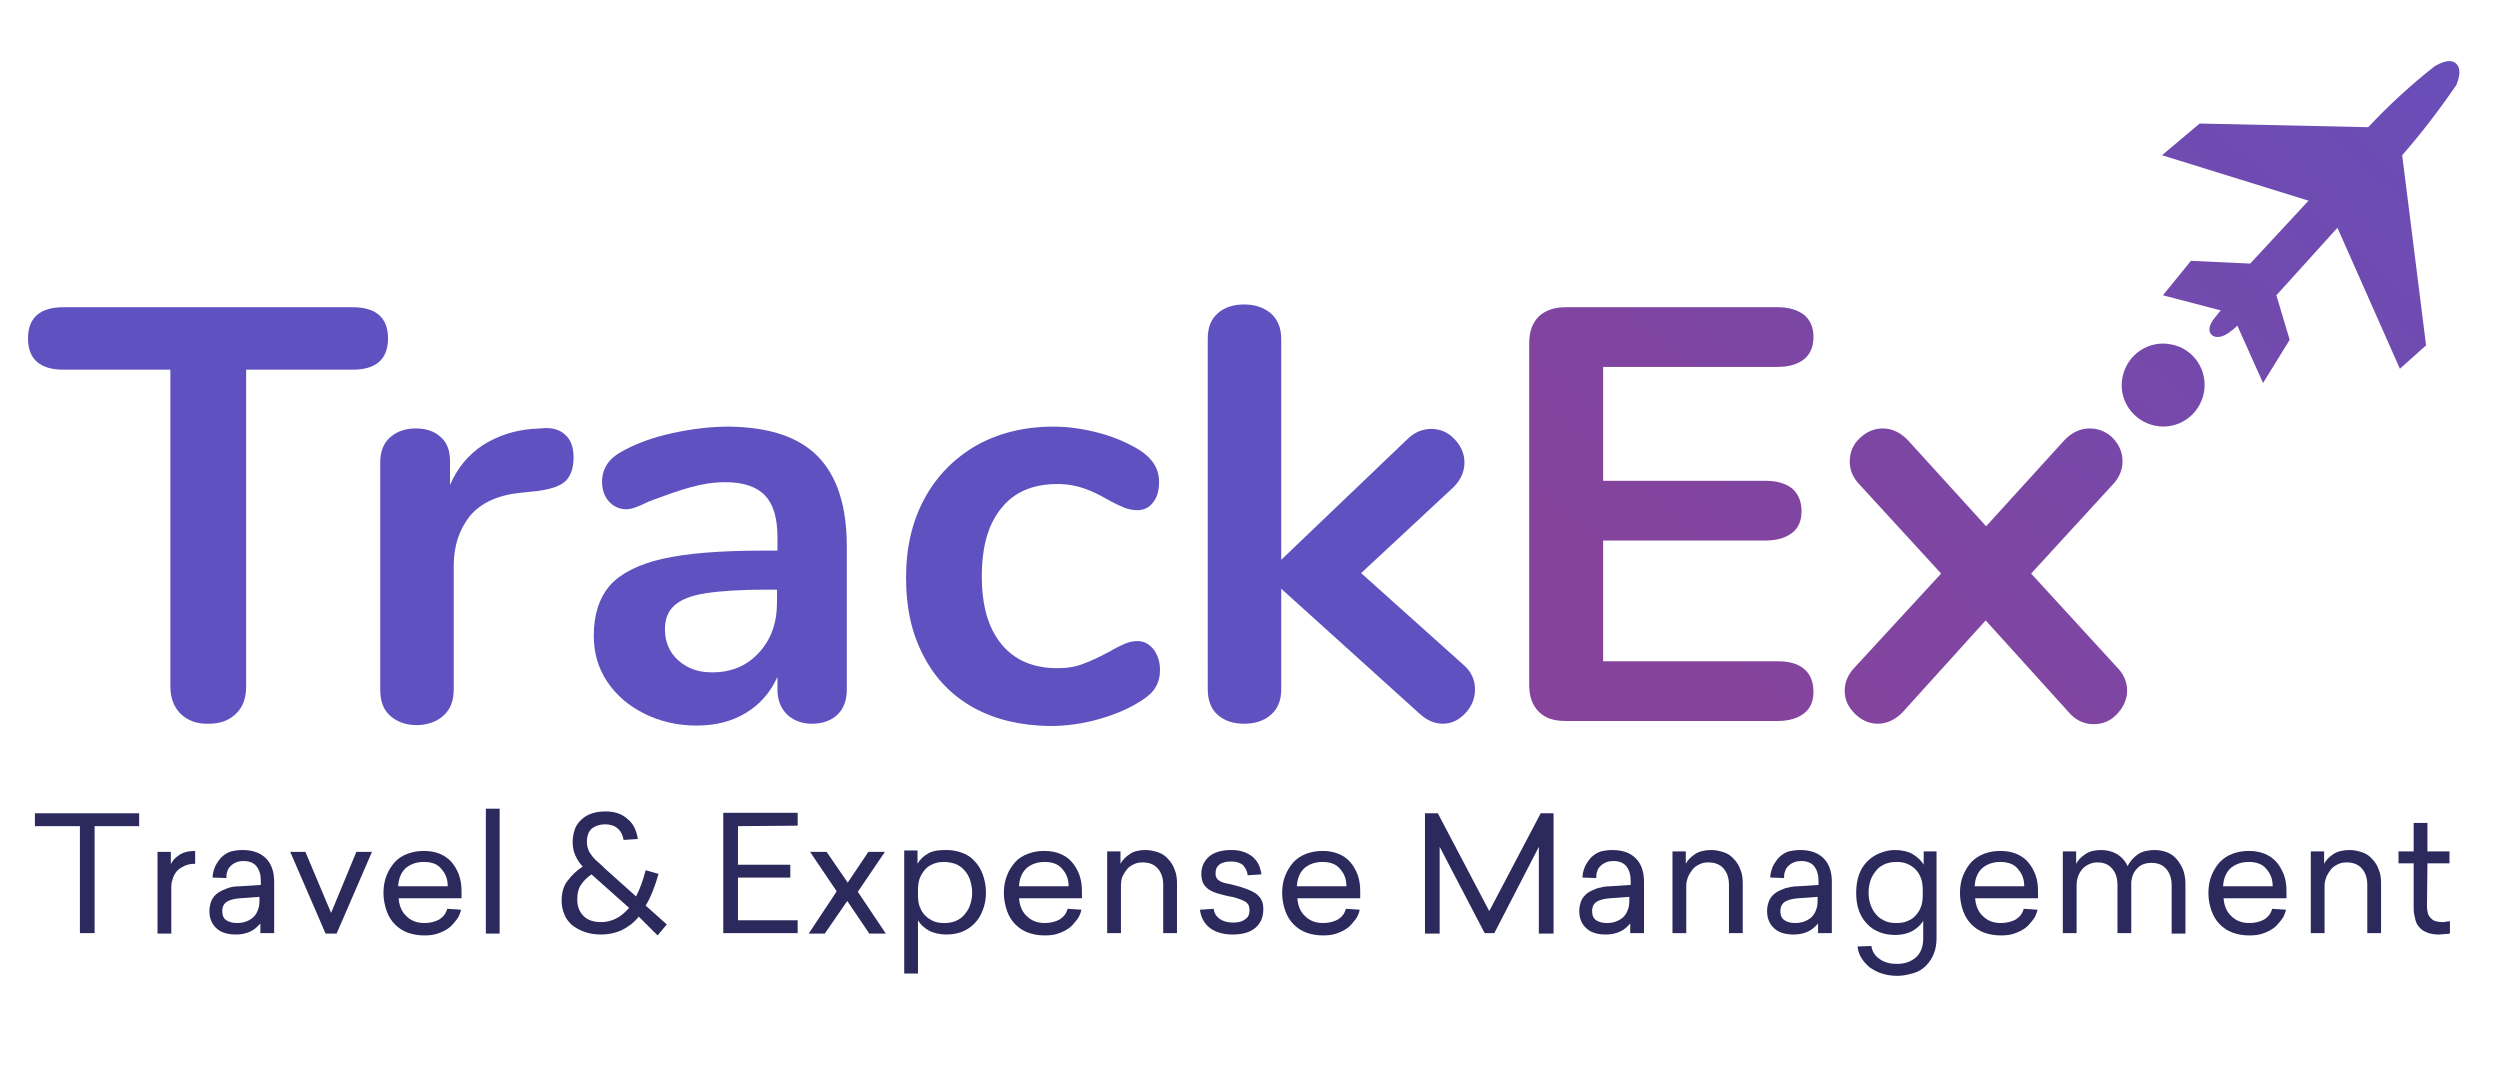
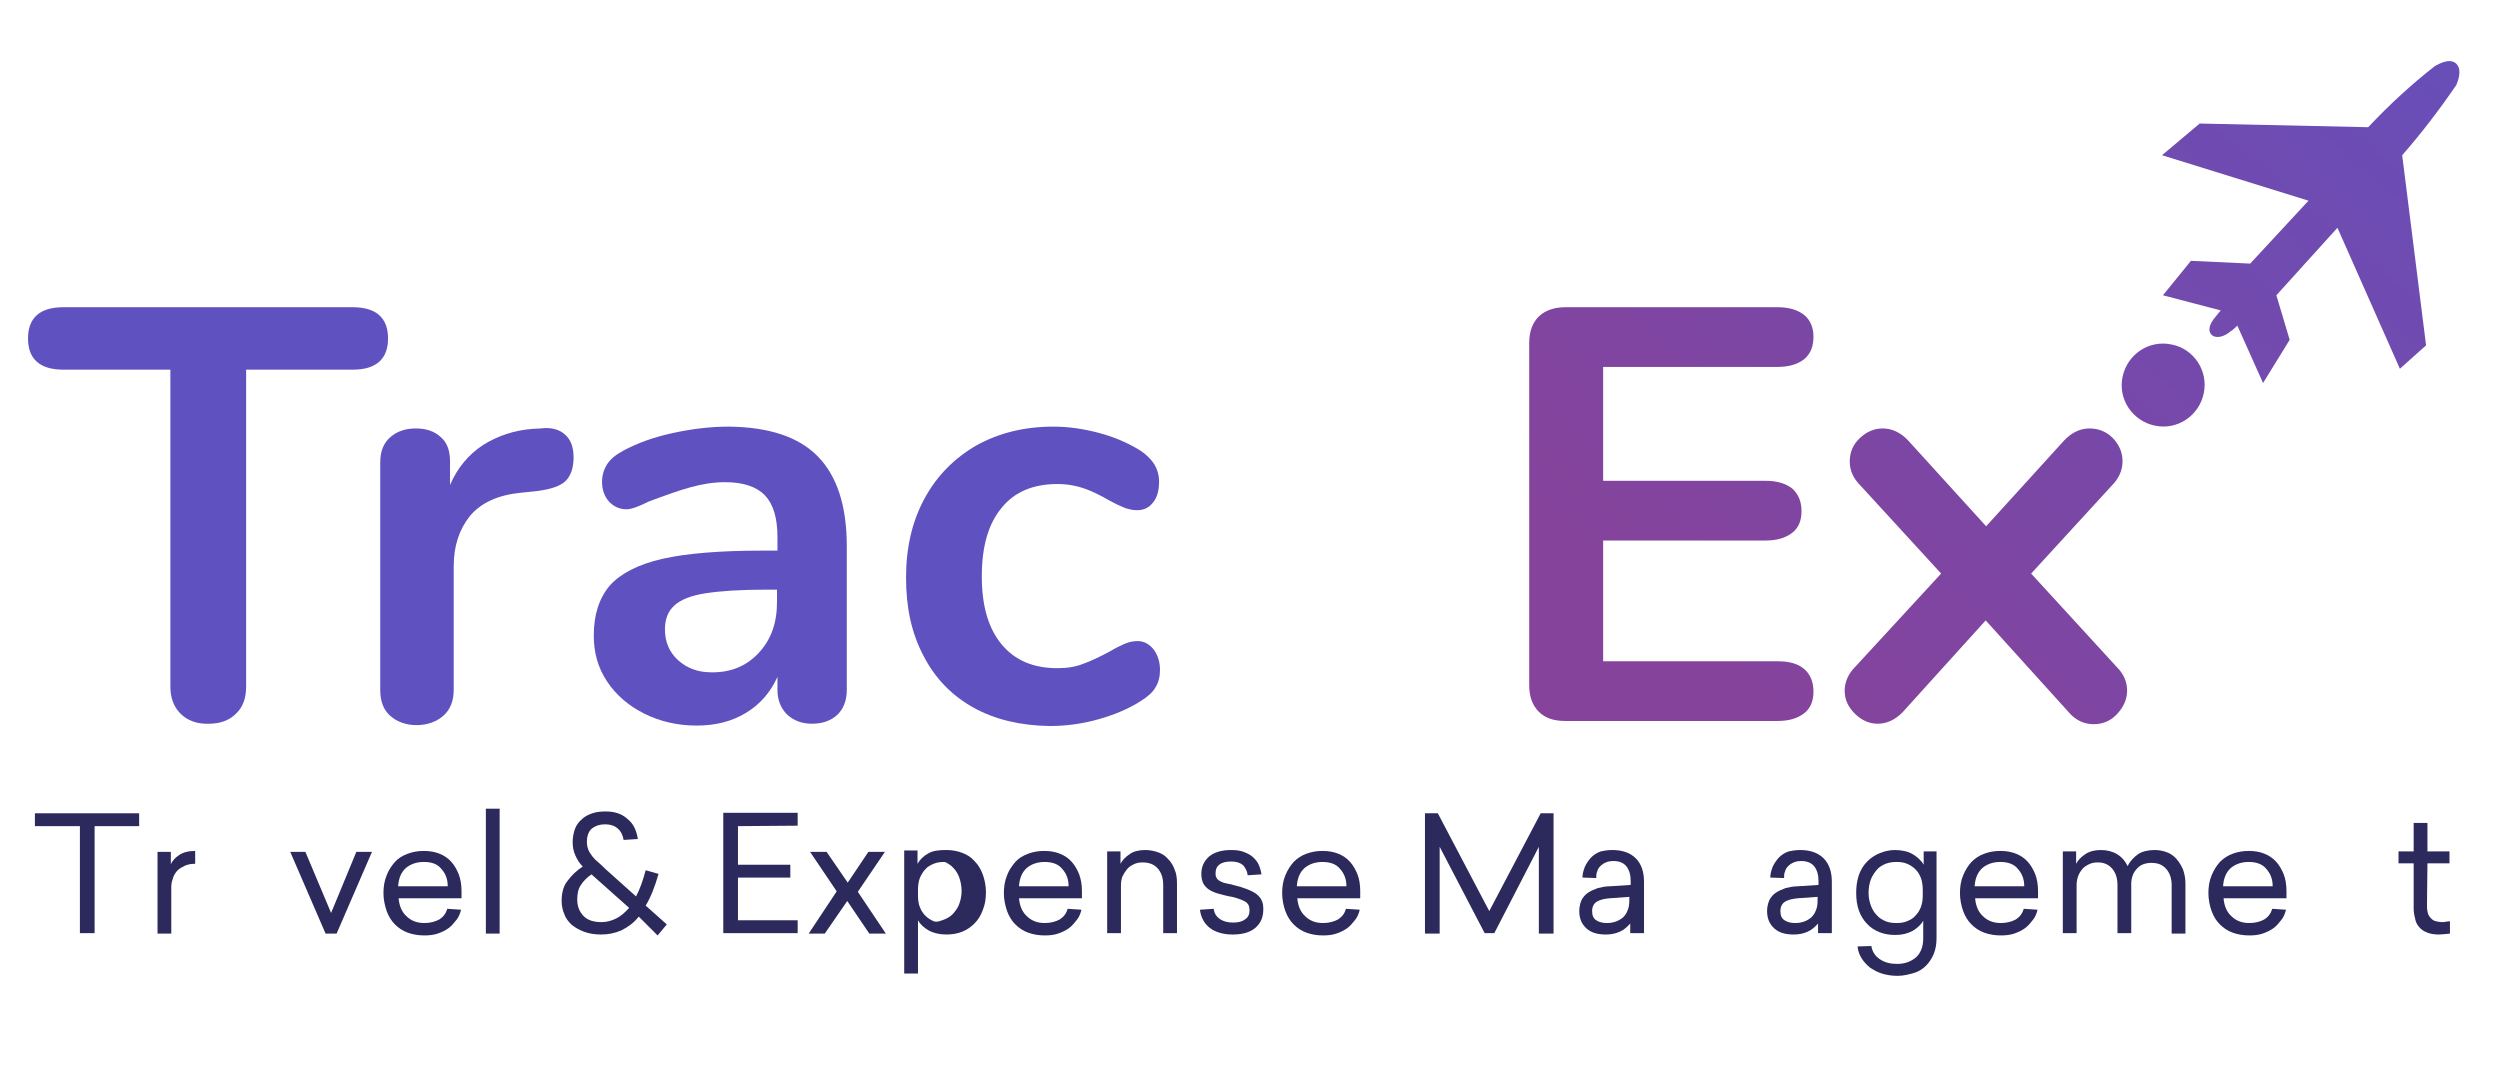
<svg xmlns="http://www.w3.org/2000/svg" version="1.1" id="Layer_1" x="0px" y="0px" viewBox="0 0 544.4 234" style="enable-background:new 0 0 544.4 234;" xml:space="preserve">
  <style type="text/css">
	.st0{fill:#6051C0;}
	.st1{fill:url(#SVGID_1_);}
	.st2{fill:url(#SVGID_2_);}
	.st3{fill:url(#SVGID_3_);}
	.st4{fill:url(#SVGID_4_);}
	.st5{fill:#2C295D;}
</style>
  <g>
    <path class="st0" d="M39.3,155.4c-1.5-1.5-2.2-3.5-2.2-5.9v-69H13.8c-5.1,0-7.7-2.3-7.7-6.8s2.6-6.8,7.7-6.8h63   c5.1,0,7.7,2.3,7.7,6.8s-2.6,6.8-7.7,6.8H53.6v69c0,2.5-0.7,4.5-2.2,5.9c-1.5,1.5-3.5,2.2-5.9,2.2   C42.9,157.7,40.8,156.9,39.3,155.4z" />
    <path class="st0" d="M123,94.6c1.3,1.1,1.9,2.8,1.9,5c0,2.3-0.6,4-1.7,5.1s-3.1,1.8-6,2.2l-3.8,0.4c-5,0.5-8.7,2.2-11.1,5.1   c-2.3,2.9-3.5,6.5-3.5,10.9v26.9c0,2.5-0.8,4.4-2.3,5.7s-3.5,2-5.8,2s-4.2-0.7-5.7-2s-2.2-3.2-2.2-5.7v-49.5c0-2.4,0.7-4.2,2.2-5.5   s3.3-1.9,5.6-1.9c2.2,0,4,0.6,5.4,1.9c1.4,1.2,2,3,2,5.3v5.1c1.6-3.7,4-6.6,7.2-8.7c3.2-2,6.8-3.2,10.7-3.5l1.8-0.1   C120,93,121.8,93.5,123,94.6z" />
    <path class="st0" d="M178.1,99.4c4.2,4.3,6.3,10.8,6.3,19.6v31.2c0,2.3-0.7,4.1-2,5.4c-1.4,1.3-3.2,2-5.6,2c-2.2,0-4-0.7-5.4-2   c-1.4-1.4-2.1-3.2-2.1-5.4v-2.8c-1.5,3.3-3.7,5.9-6.8,7.8c-3.1,1.9-6.7,2.8-10.8,2.8c-4.2,0-8-0.9-11.4-2.6c-3.4-1.7-6.1-4-8.1-7   s-2.9-6.3-2.9-10c0-4.6,1.2-8.2,3.5-10.9c2.3-2.6,6.2-4.6,11.4-5.8c5.3-1.2,12.6-1.8,21.9-1.8h3.2V117c0-4.2-0.9-7.2-2.7-9.1   s-4.7-2.9-8.7-2.9c-2.5,0-5,0.4-7.5,1.1c-2.6,0.7-5.6,1.8-9.1,3.1c-2.2,1.1-3.8,1.7-4.9,1.7c-1.5,0-2.8-0.6-3.8-1.7   s-1.5-2.6-1.5-4.3c0-1.4,0.4-2.7,1.1-3.8c0.7-1.1,1.9-2.1,3.6-3c3-1.6,6.5-2.9,10.7-3.8c4.1-0.9,8.2-1.4,12.2-1.4   C167.4,93,173.9,95.1,178.1,99.4z M165.2,142.2c2.7-2.9,4-6.5,4-11.1v-2.7h-2.3c-5.7,0-10.1,0.3-13.3,0.8s-5.4,1.4-6.8,2.7   c-1.4,1.3-2,3-2,5.2c0,2.7,1,5,2.9,6.7s4.3,2.6,7.1,2.6C159,146.5,162.5,145.1,165.2,142.2z" />
    <path class="st0" d="M212,154.1c-4.7-2.6-8.4-6.4-10.9-11.3c-2.6-4.9-3.8-10.5-3.8-17s1.3-12.2,4-17.2s6.5-8.8,11.3-11.6   c4.9-2.7,10.4-4.1,16.8-4.1c3.3,0,6.7,0.5,10,1.4c3.4,0.9,6.3,2.2,8.9,3.8c2.7,1.8,4.1,4,4.1,6.8c0,1.9-0.4,3.4-1.3,4.5   c-0.9,1.2-2.1,1.7-3.5,1.7c-0.9,0-1.9-0.2-2.9-0.6s-2-0.9-3.1-1.5c-1.9-1.1-3.7-2-5.4-2.6s-3.7-1-5.9-1c-5.3,0-9.4,1.7-12.2,5.2   c-2.9,3.5-4.3,8.4-4.3,14.9c0,6.4,1.4,11.3,4.3,14.8c2.9,3.5,6.9,5.2,12.2,5.2c2.1,0,4-0.3,5.7-1c1.7-0.6,3.5-1.5,5.6-2.6   c1.3-0.8,2.4-1.3,3.3-1.7c0.9-0.4,1.9-0.6,2.8-0.6c1.4,0,2.5,0.6,3.5,1.8c0.9,1.2,1.4,2.7,1.4,4.5c0,1.4-0.3,2.7-1,3.8   c-0.6,1.1-1.7,2-3.1,2.9c-2.6,1.7-5.7,3-9.2,4s-7.1,1.5-10.7,1.5C222.2,158,216.7,156.7,212,154.1z" />
-     <path class="st0" d="M321.2,150.1c0,2-0.7,3.7-2.1,5.2s-3,2.3-4.9,2.3s-3.6-0.8-5.2-2.3l-30-27.1v21.9c0,2.5-0.8,4.3-2.3,5.6   s-3.5,1.9-5.8,1.9s-4.2-0.6-5.7-1.9c-1.5-1.3-2.2-3.2-2.2-5.6V73.8c0-2.5,0.7-4.3,2.2-5.6c1.5-1.3,3.4-1.9,5.7-1.9   c2.3,0,4.2,0.6,5.8,1.9c1.5,1.3,2.3,3.2,2.3,5.6v48.1l27.4-26.2c1.5-1.5,3.3-2.3,5.2-2.3c2,0,3.7,0.7,5.1,2.2   c1.4,1.4,2.2,3.2,2.2,5.1c0,2-0.8,3.8-2.4,5.4l-20.1,18.7l22.2,19.9C320.4,146.2,321.2,148.1,321.2,150.1z" />
    <g>
      <linearGradient id="SVGID_1_" gradientUnits="userSpaceOnUse" x1="352.09" y1="108.023" x2="524.146" y2="307.641" gradientTransform="matrix(1 0 0 -1 0 234)">
        <stop offset="0" style="stop-color:#85439B" />
        <stop offset="1" style="stop-color:#6051C0" />
      </linearGradient>
      <path class="st1" d="M387.1,79.9c2.5,0,4.4-0.6,5.8-1.7c1.4-1.2,2-2.8,2-4.9c0-2-0.7-3.6-2-4.7c-1.4-1.1-3.3-1.7-5.8-1.7h-46.2    c-2.5,0-4.4,0.7-5.8,2c-1.4,1.4-2.1,3.3-2.1,5.8v74.5c0,2.5,0.7,4.4,2.1,5.8c1.4,1.4,3.3,2,5.8,2h46.2c2.5,0,4.4-0.6,5.8-1.7    c1.4-1.1,2-2.7,2-4.7c0-2.1-0.7-3.8-2-4.9c-1.4-1.2-3.3-1.7-5.8-1.7h-38v-26.3h35.4c2.5,0,4.4-0.6,5.8-1.7s2-2.7,2-4.7    c0-2.1-0.7-3.7-2-4.9c-1.4-1.1-3.3-1.7-5.8-1.7h-35.4V79.9H387.1z" />
      <linearGradient id="SVGID_2_" gradientUnits="userSpaceOnUse" x1="398.237" y1="68.248" x2="570.293" y2="267.865" gradientTransform="matrix(1 0 0 -1 0 234)">
        <stop offset="0" style="stop-color:#85439B" />
        <stop offset="1" style="stop-color:#6051C0" />
      </linearGradient>
      <path class="st2" d="M442.3,124.9l17.6-19.2c1.5-1.5,2.3-3.3,2.3-5.2c0-2-0.7-3.6-2.1-5.1c-1.4-1.4-3.1-2.1-5.1-2.1    s-3.9,0.9-5.5,2.6l-17,18.7l-17-18.7c-1.6-1.7-3.5-2.6-5.5-2.6c-1.9,0-3.5,0.7-5,2.1s-2.2,3.1-2.2,5.1s0.8,3.7,2.3,5.2l17.6,19.2    L404,145.2c-1.5,1.5-2.3,3.3-2.3,5.2s0.7,3.5,2.2,5c1.4,1.4,3.1,2.2,5,2.2c2,0,3.9-0.9,5.5-2.6l18-19.9l18,19.9    c1.5,1.8,3.4,2.7,5.5,2.7c2,0,3.7-0.7,5.1-2.2s2.2-3.2,2.2-5.1c0-2-0.8-3.7-2.3-5.2L442.3,124.9z" />
      <linearGradient id="SVGID_3_" gradientUnits="userSpaceOnUse" x1="400.921" y1="65.072" x2="572.977" y2="264.69" gradientTransform="matrix(1 0 0 -1 0 234)">
        <stop offset="0" style="stop-color:#85439B" />
        <stop offset="1" style="stop-color:#6051C0" />
      </linearGradient>
      <path class="st3" d="M534.8,13.8c-1.4-1.2-3.7,0.1-4.6,0.6c-5.1,4-10,8.5-14.5,13.3L479,26.9l-8.2,6.9l31.9,9.9L490,57.4    l-12.9-0.6l-6.1,7.5l12.6,3.3c-0.3,0.3-0.6,0.7-1,1.2c-2.1,2.4-1.5,3.6-1,4.1c0.9,0.9,2.7,0.5,4.2-0.8c0.5-0.3,1-0.8,1.4-1.2    l5.6,12.5l5.8-9.4l-2.9-9.7L509,49.6l13.6,30.7l5.7-5.1l-5.2-41.4c4.2-4.8,8.1-9.9,11.8-15.3C535.8,16.3,535.8,14.7,534.8,13.8z" />
      <linearGradient id="SVGID_4_" gradientUnits="userSpaceOnUse" x1="399.51" y1="67.15" x2="571.567" y2="266.769" gradientTransform="matrix(1 0 0 -1 0 234)">
        <stop offset="0" style="stop-color:#85439B" />
        <stop offset="1" style="stop-color:#6051C0" />
      </linearGradient>
      <path class="st4" d="M472.8,75c-4.9-1-9.6,2.2-10.6,7.1s2.2,9.6,7.1,10.6s9.6-2.2,10.6-7.1S477.7,75.9,472.8,75z" />
    </g>
  </g>
  <g>
    <path class="st5" d="M20.6,179.9v23.3h-3.2v-23.3H7.6v-2.8h22.7v2.8H20.6z" />
    <path class="st5" d="M42.5,188.1c-0.8,0-1.5,0.1-2.2,0.4c-0.6,0.3-1.2,0.6-1.6,1c-0.4,0.4-0.8,1-1,1.6s-0.4,1.2-0.4,1.9v10.3h-3   v-17.8h2.9v2.7c0.3-0.7,0.9-1.4,1.8-2c0.9-0.6,2-0.9,3.5-0.9V188.1z" />
-     <path class="st5" d="M52.8,185.1c2.2,0,3.9,0.6,5.1,1.8c1.2,1.2,1.8,2.9,1.8,5.1v11.2h-3v-2.1c-0.7,0.8-1.4,1.4-2.3,1.8   c-0.9,0.4-1.9,0.6-3,0.6c-1.8,0-3.2-0.4-4.2-1.3s-1.6-2.1-1.6-3.8c0-0.9,0.2-1.7,0.5-2.4c0.3-0.6,0.8-1.2,1.4-1.6   c0.6-0.4,1.3-0.7,2.1-1s1.7-0.4,2.6-0.4l4.6-0.3v-0.8c0-1.4-0.3-2.4-0.9-3.2c-0.6-0.8-1.6-1.2-2.8-1.2c-0.7,0-1.3,0.1-1.7,0.3   c-0.5,0.2-0.9,0.5-1.2,0.8s-0.6,0.7-0.7,1.2c-0.2,0.4-0.2,0.9-0.2,1.4l-3-0.1c0-0.8,0.2-1.5,0.5-2.3c0.3-0.7,0.8-1.4,1.3-2   c0.6-0.6,1.3-1.1,2.2-1.4C50.7,185.3,51.7,185.1,52.8,185.1z M52.3,195.6c-1.2,0.1-2.1,0.3-2.8,0.7s-1.1,1.1-1.1,2.1s0.3,1.6,0.9,2   c0.6,0.4,1.4,0.6,2.3,0.6c0.7,0,1.3-0.1,1.9-0.3c0.6-0.2,1.1-0.5,1.6-0.9c0.4-0.4,0.8-0.9,1-1.5c0.3-0.6,0.4-1.4,0.4-2.3v-0.7   L52.3,195.6z" />
    <path class="st5" d="M70.9,203.3l-7.7-17.8h3.3l5.6,13.3l5.5-13.3H81l-7.7,17.8H70.9z" />
    <path class="st5" d="M86.8,195.5c0.1,1.7,0.7,3.1,1.7,4c1,1,2.3,1.5,3.9,1.5c1.3,0,2.4-0.3,3.3-0.8c0.9-0.6,1.4-1.3,1.7-2.3l3,0.2   c-0.2,0.8-0.5,1.6-1,2.2s-1,1.3-1.7,1.8s-1.5,0.9-2.4,1.2s-1.8,0.4-2.9,0.4c-1.3,0-2.5-0.2-3.6-0.6c-1.1-0.4-2-1-2.8-1.8   s-1.4-1.8-1.8-2.9c-0.4-1.2-0.7-2.5-0.7-3.9s0.2-2.7,0.7-3.9c0.4-1.1,1.1-2.1,1.8-2.9s1.7-1.4,2.8-1.8c1.1-0.4,2.2-0.6,3.5-0.6   s2.4,0.2,3.4,0.6s1.9,1,2.6,1.8s1.2,1.7,1.6,2.7c0.4,1.1,0.6,2.3,0.6,3.6v1.6H86.8V195.5z M92.3,187.7c-1.5,0-2.8,0.4-3.9,1.3   c-1,0.9-1.6,2.2-1.7,4h10.8c0-1.6-0.5-2.8-1.4-3.8C95.3,188.2,94.1,187.7,92.3,187.7z" />
    <path class="st5" d="M105.8,203.3v-27.2h3v27.2H105.8z" />
    <path class="st5" d="M139.1,199.6c-1.1,1.4-2.4,2.3-3.8,3c-1.4,0.6-2.8,0.9-4.4,0.9c-1.4,0-2.6-0.2-3.7-0.6   c-1.1-0.4-1.9-0.9-2.7-1.5c-0.7-0.7-1.3-1.4-1.6-2.3c-0.4-0.9-0.6-1.9-0.6-2.9c0-1.8,0.4-3.3,1.3-4.4c0.9-1.2,1.9-2.2,3.3-3.1   c-0.7-0.7-1.2-1.5-1.6-2.4s-0.6-1.8-0.6-2.9s0.2-2,0.5-2.9c0.3-0.8,0.8-1.5,1.5-2.1c0.6-0.6,1.4-1,2.3-1.3c0.9-0.3,1.8-0.4,2.9-0.4   c1.9,0,3.5,0.5,4.7,1.6c1.3,1,2,2.5,2.3,4.4l-3.1,0.2c-0.2-1.1-0.6-1.9-1.3-2.5s-1.6-0.9-2.7-0.9c-1.2,0-2.1,0.3-2.9,0.9   c-0.7,0.6-1.1,1.6-1.1,2.9c0,0.6,0.1,1.2,0.3,1.7s0.5,1,0.9,1.5s0.8,0.9,1.3,1.3c0.5,0.4,1,0.9,1.5,1.4l6.7,6   c0.8-1.5,1.5-3.4,2.1-5.7l2.8,0.8c-0.8,2.8-1.7,5.1-2.8,6.9l4.6,4.1l-2,2.4L139.1,199.6z M131,200.8c1.1,0,2.2-0.3,3.2-0.8   s1.9-1.3,2.8-2.3l-7.3-6.5l-0.9-0.8c-1,0.7-1.7,1.4-2.3,2.3s-0.8,1.9-0.8,3.2c0,1.5,0.5,2.7,1.4,3.6   C128,200.4,129.3,200.8,131,200.8z" />
    <path class="st5" d="M160.7,179.9v8.4h11.4v2.8h-11.4v9.3h13v2.8h-16.2V177h16.2v2.8L160.7,179.9L160.7,179.9z" />
    <path class="st5" d="M192.9,203.3h-3.6l-4.8-7.1l-4.9,7.1h-3.5l6.1-9.2l-5.8-8.6h3.6l4.6,6.7l4.5-6.7h3.6l-5.9,8.7L192.9,203.3z" />
-     <path class="st5" d="M206.1,185.1c1.2,0,2.3,0.2,3.4,0.6s2,1,2.7,1.8c0.8,0.8,1.4,1.8,1.8,2.9c0.4,1.1,0.7,2.4,0.7,3.9   c0,1.4-0.2,2.7-0.7,3.9c-0.4,1.1-1,2.1-1.8,2.9c-0.8,0.8-1.7,1.4-2.7,1.8s-2.2,0.6-3.4,0.6c-1.5,0-2.8-0.3-3.9-0.9   c-1-0.6-1.8-1.3-2.3-2.2V212h-3v-26.8h2.9v2.9c0.5-0.9,1.3-1.7,2.4-2.3S204.6,185.1,206.1,185.1z M205.6,187.7   c-0.8,0-1.6,0.1-2.3,0.4c-0.7,0.3-1.3,0.6-1.8,1.2c-0.5,0.5-0.9,1.2-1.2,1.9c-0.3,0.8-0.4,1.7-0.4,2.7v1c0,1,0.1,1.9,0.4,2.6   c0.3,0.8,0.7,1.4,1.2,1.9s1.1,0.9,1.8,1.2s1.5,0.4,2.3,0.4s1.6-0.1,2.4-0.4c0.7-0.3,1.4-0.7,1.9-1.3s1-1.2,1.3-2.1   c0.3-0.8,0.5-1.8,0.5-2.8s-0.2-2-0.5-2.9c-0.3-0.8-0.7-1.5-1.3-2.1c-0.5-0.6-1.2-1-1.9-1.3C207.3,187.9,206.5,187.7,205.6,187.7z" />
+     <path class="st5" d="M206.1,185.1c1.2,0,2.3,0.2,3.4,0.6s2,1,2.7,1.8c0.8,0.8,1.4,1.8,1.8,2.9c0.4,1.1,0.7,2.4,0.7,3.9   c0,1.4-0.2,2.7-0.7,3.9c-0.4,1.1-1,2.1-1.8,2.9c-0.8,0.8-1.7,1.4-2.7,1.8s-2.2,0.6-3.4,0.6c-1.5,0-2.8-0.3-3.9-0.9   c-1-0.6-1.8-1.3-2.3-2.2V212h-3v-26.8h2.9v2.9c0.5-0.9,1.3-1.7,2.4-2.3S204.6,185.1,206.1,185.1z M205.6,187.7   c-0.8,0-1.6,0.1-2.3,0.4c-0.7,0.3-1.3,0.6-1.8,1.2c-0.5,0.5-0.9,1.2-1.2,1.9c-0.3,0.8-0.4,1.7-0.4,2.7v1c0,1,0.1,1.9,0.4,2.6   c0.3,0.8,0.7,1.4,1.2,1.9s1.1,0.9,1.8,1.2s1.6-0.1,2.4-0.4c0.7-0.3,1.4-0.7,1.9-1.3s1-1.2,1.3-2.1   c0.3-0.8,0.5-1.8,0.5-2.8s-0.2-2-0.5-2.9c-0.3-0.8-0.7-1.5-1.3-2.1c-0.5-0.6-1.2-1-1.9-1.3C207.3,187.9,206.5,187.7,205.6,187.7z" />
    <path class="st5" d="M221.9,195.5c0.1,1.7,0.7,3.1,1.7,4c1,1,2.3,1.5,3.9,1.5c1.3,0,2.4-0.3,3.3-0.8c0.9-0.6,1.4-1.3,1.7-2.3l3,0.2   c-0.2,0.8-0.5,1.6-1,2.2s-1,1.3-1.7,1.8s-1.5,0.9-2.4,1.2s-1.8,0.4-2.9,0.4c-1.3,0-2.5-0.2-3.6-0.6c-1.1-0.4-2-1-2.8-1.8   s-1.4-1.8-1.8-2.9c-0.4-1.2-0.7-2.5-0.7-3.9s0.2-2.7,0.7-3.9c0.4-1.1,1.1-2.1,1.8-2.9s1.7-1.4,2.8-1.8c1.1-0.4,2.2-0.6,3.5-0.6   s2.4,0.2,3.4,0.6s1.9,1,2.6,1.8c0.7,0.8,1.2,1.7,1.6,2.7c0.4,1.1,0.6,2.3,0.6,3.6v1.6h-13.7V195.5z M227.5,187.7   c-1.5,0-2.8,0.4-3.9,1.3c-1,0.9-1.6,2.2-1.7,4h10.8c0-1.6-0.5-2.8-1.4-3.8C230.5,188.2,229.2,187.7,227.5,187.7z" />
    <path class="st5" d="M249.4,185.1c1,0,1.9,0.2,2.8,0.5c0.9,0.3,1.6,0.8,2.2,1.5c0.6,0.6,1.1,1.4,1.4,2.3c0.4,0.9,0.5,1.9,0.5,3   v10.8h-3v-10.5c0-1.5-0.4-2.7-1.2-3.6c-0.8-0.9-1.9-1.3-3.3-1.3c-0.7,0-1.3,0.1-1.9,0.4c-0.6,0.3-1.1,0.6-1.5,1.1s-0.7,1-1,1.6   c-0.2,0.6-0.3,1.2-0.3,1.9v10.4h-3v-17.8h2.9v2.7c0.4-0.8,1.1-1.5,2-2.1C246.8,185.4,248,185.1,249.4,185.1z" />
    <path class="st5" d="M268.1,185.1c1,0,1.9,0.1,2.7,0.4c0.8,0.3,1.4,0.6,2,1.1c0.5,0.5,1,1,1.3,1.7s0.5,1.4,0.6,2.1l-3,0.2   c-0.1-0.9-0.5-1.6-1-2.2c-0.6-0.5-1.4-0.8-2.6-0.8c-1.1,0-2,0.2-2.6,0.7s-0.8,1.1-0.8,1.9c0,0.5,0.1,0.8,0.3,1.1s0.5,0.5,0.9,0.7   s0.8,0.3,1.3,0.4c0.5,0.1,1.1,0.2,1.7,0.4c0.9,0.2,1.8,0.5,2.6,0.8c0.8,0.3,1.4,0.6,2,1c0.5,0.4,1,0.9,1.2,1.4   c0.3,0.5,0.4,1.2,0.4,2c0,1.8-0.6,3.1-1.8,4.1c-1.2,1-2.9,1.4-4.9,1.4s-3.7-0.5-4.9-1.4s-2-2.3-2.2-4l3-0.2c0.1,1,0.6,1.7,1.3,2.2   c0.7,0.5,1.7,0.8,2.9,0.8c1.1,0,2-0.2,2.6-0.7c0.7-0.4,1-1.1,1-2c0-0.4-0.1-0.8-0.2-1.1c-0.2-0.3-0.4-0.6-0.8-0.8s-0.8-0.4-1.4-0.6   c-0.6-0.2-1.2-0.4-2-0.5c-0.9-0.2-1.7-0.4-2.4-0.6c-0.7-0.2-1.4-0.5-1.9-0.8s-1-0.8-1.3-1.3s-0.5-1.3-0.5-2.2   c0-1.6,0.6-2.8,1.7-3.8C264.4,185.6,266,185.1,268.1,185.1z" />
    <path class="st5" d="M282.5,195.5c0.1,1.7,0.7,3.1,1.7,4c1,1,2.3,1.5,3.9,1.5c1.3,0,2.4-0.3,3.3-0.8c0.9-0.6,1.4-1.3,1.7-2.3l3,0.2   c-0.2,0.8-0.5,1.6-1,2.2s-1,1.3-1.7,1.8s-1.5,0.9-2.4,1.2s-1.8,0.4-2.9,0.4c-1.3,0-2.5-0.2-3.6-0.6s-2-1-2.8-1.8s-1.4-1.8-1.8-2.9   s-0.7-2.5-0.7-3.9s0.2-2.7,0.7-3.9s1.1-2.1,1.8-2.9c0.8-0.8,1.7-1.4,2.8-1.8s2.2-0.6,3.5-0.6s2.4,0.2,3.4,0.6c1,0.4,1.9,1,2.6,1.8   s1.2,1.7,1.6,2.7s0.6,2.3,0.6,3.6v1.6h-13.7V195.5z M288,187.7c-1.5,0-2.8,0.4-3.9,1.3c-1,0.9-1.6,2.2-1.7,4h10.8   c0-1.6-0.5-2.8-1.4-3.8C291,188.2,289.7,187.7,288,187.7z" />
    <path class="st5" d="M335.1,203.3v-18.9l-9.7,18.8h-2.1l-9.8-18.8v18.9h-3.2v-26.2h2.8l11.2,21.3l11.2-21.3h2.8v26.2H335.1z" />
    <path class="st5" d="M351.1,185.1c2.2,0,3.9,0.6,5.1,1.8s1.8,2.9,1.8,5.1v11.2h-3v-2.1c-0.7,0.8-1.4,1.4-2.3,1.8   c-0.9,0.4-1.9,0.6-3,0.6c-1.8,0-3.2-0.4-4.2-1.3s-1.6-2.1-1.6-3.8c0-0.9,0.2-1.7,0.5-2.4c0.3-0.6,0.8-1.2,1.4-1.6s1.3-0.7,2.1-1   c0.8-0.2,1.7-0.4,2.6-0.4l4.6-0.3v-0.8c0-1.4-0.3-2.4-0.9-3.2s-1.6-1.2-2.8-1.2c-0.7,0-1.3,0.1-1.7,0.3c-0.5,0.2-0.9,0.5-1.2,0.8   c-0.3,0.3-0.6,0.7-0.7,1.2c-0.2,0.4-0.2,0.9-0.2,1.4l-3-0.1c0-0.8,0.2-1.5,0.5-2.3c0.3-0.7,0.8-1.4,1.3-2c0.6-0.6,1.3-1.1,2.2-1.4   C349,185.3,350,185.1,351.1,185.1z M350.6,195.6c-1.2,0.1-2.1,0.3-2.8,0.7c-0.7,0.4-1.1,1.1-1.1,2.1s0.3,1.6,0.9,2s1.4,0.6,2.3,0.6   c0.7,0,1.3-0.1,1.9-0.3s1.1-0.5,1.6-0.9c0.4-0.4,0.8-0.9,1-1.5c0.3-0.6,0.4-1.4,0.4-2.3v-0.7L350.6,195.6z" />
-     <path class="st5" d="M372.6,185.1c1,0,1.9,0.2,2.8,0.5s1.6,0.8,2.2,1.5c0.6,0.6,1.1,1.4,1.4,2.3c0.4,0.9,0.5,1.9,0.5,3v10.8h-3   v-10.5c0-1.5-0.4-2.7-1.2-3.6s-1.9-1.3-3.3-1.3c-0.7,0-1.3,0.1-1.9,0.4c-0.6,0.3-1.1,0.6-1.5,1.1s-0.7,1-1,1.6   c-0.2,0.6-0.4,1.2-0.4,1.9v10.4h-3v-17.8h2.9v2.7c0.4-0.8,1.1-1.5,2-2.1C370,185.4,371.2,185.1,372.6,185.1z" />
    <path class="st5" d="M392,185.1c2.2,0,3.9,0.6,5.1,1.8s1.8,2.9,1.8,5.1v11.2h-3v-2.1c-0.7,0.8-1.4,1.4-2.3,1.8   c-0.9,0.4-1.9,0.6-3,0.6c-1.8,0-3.2-0.4-4.2-1.3s-1.6-2.1-1.6-3.8c0-0.9,0.2-1.7,0.5-2.4c0.3-0.6,0.8-1.2,1.4-1.6s1.3-0.7,2.1-1   c0.8-0.2,1.7-0.4,2.6-0.4l4.6-0.3v-0.8c0-1.4-0.3-2.4-0.9-3.2s-1.6-1.2-2.8-1.2c-0.7,0-1.3,0.1-1.7,0.3c-0.5,0.2-0.9,0.5-1.2,0.8   c-0.3,0.3-0.6,0.7-0.7,1.2c-0.2,0.4-0.2,0.9-0.2,1.4l-3-0.1c0-0.8,0.2-1.5,0.5-2.3c0.3-0.7,0.8-1.4,1.3-2c0.6-0.6,1.3-1.1,2.2-1.4   C390,185.3,390.9,185.1,392,185.1z M391.6,195.6c-1.2,0.1-2.1,0.3-2.8,0.7c-0.7,0.4-1.1,1.1-1.1,2.1s0.3,1.6,0.9,2s1.4,0.6,2.3,0.6   c0.7,0,1.3-0.1,1.9-0.3s1.1-0.5,1.6-0.9c0.4-0.4,0.8-0.9,1-1.5c0.3-0.6,0.4-1.4,0.4-2.3v-0.7L391.6,195.6z" />
    <path class="st5" d="M412.6,185.1c1.5,0,2.9,0.3,3.9,0.9s1.9,1.4,2.4,2.3v-2.9h2.8v18.9c0,1.3-0.2,2.4-0.6,3.4s-1,1.9-1.7,2.6   c-0.7,0.7-1.6,1.3-2.7,1.6s-2.2,0.6-3.5,0.6s-2.4-0.2-3.4-0.5s-1.8-0.8-2.6-1.3c-0.7-0.6-1.3-1.2-1.8-2s-0.8-1.6-0.9-2.6l3-0.1   c0.2,1.2,0.8,2.2,1.9,2.9c1,0.7,2.3,1,3.7,1c1.7,0,3-0.5,4.1-1.4c1-0.9,1.6-2.3,1.6-4.1v-3.9c-0.5,0.9-1.3,1.6-2.3,2.2   c-1.1,0.6-2.3,0.9-3.8,0.9c-1.2,0-2.4-0.2-3.4-0.6s-2-1-2.7-1.8c-0.8-0.8-1.4-1.8-1.8-2.9c-0.4-1.1-0.6-2.4-0.6-3.9   c0-1.4,0.2-2.7,0.6-3.9c0.4-1.1,1-2.1,1.8-2.9c0.8-0.8,1.7-1.4,2.7-1.8S411.4,185.1,412.6,185.1z M413,187.7   c-0.8,0-1.6,0.1-2.4,0.4c-0.7,0.3-1.4,0.7-1.9,1.3s-1,1.3-1.3,2.1s-0.5,1.8-0.5,2.9s0.2,2,0.5,2.8s0.7,1.5,1.3,2.1   c0.5,0.6,1.2,1,1.9,1.3c0.7,0.3,1.5,0.4,2.4,0.4c0.8,0,1.6-0.1,2.3-0.4c0.7-0.3,1.3-0.6,1.8-1.2c0.5-0.5,0.9-1.1,1.2-1.9   c0.3-0.8,0.4-1.6,0.4-2.6v-1c0-1-0.1-1.9-0.4-2.7s-0.7-1.4-1.2-1.9s-1.1-0.9-1.8-1.2C414.6,187.8,413.8,187.7,413,187.7z" />
    <path class="st5" d="M430.1,195.5c0.1,1.7,0.7,3.1,1.7,4c1,1,2.3,1.5,3.9,1.5c1.3,0,2.4-0.3,3.3-0.8c0.9-0.6,1.4-1.3,1.7-2.3l3,0.2   c-0.2,0.8-0.5,1.6-1,2.2s-1,1.3-1.7,1.8s-1.5,0.9-2.4,1.2s-1.8,0.4-2.9,0.4c-1.3,0-2.5-0.2-3.6-0.6s-2-1-2.8-1.8s-1.4-1.8-1.8-2.9   s-0.7-2.5-0.7-3.9s0.2-2.7,0.7-3.9s1.1-2.1,1.8-2.9c0.8-0.8,1.7-1.4,2.8-1.8s2.2-0.6,3.5-0.6s2.4,0.2,3.4,0.6c1,0.4,1.9,1,2.6,1.8   s1.2,1.7,1.6,2.7s0.6,2.3,0.6,3.6v1.6h-13.7V195.5z M435.6,187.7c-1.5,0-2.8,0.4-3.9,1.3c-1,0.9-1.6,2.2-1.7,4h10.8   c0-1.6-0.5-2.8-1.4-3.8C438.6,188.2,437.3,187.7,435.6,187.7z" />
    <path class="st5" d="M469.2,185.1c1,0,1.9,0.2,2.7,0.5c0.8,0.3,1.5,0.8,2.1,1.5s1,1.4,1.4,2.3c0.3,0.9,0.5,1.9,0.5,3v10.9h-3v-10.5   c0-1.5-0.4-2.7-1.2-3.6c-0.8-0.9-1.8-1.3-3.2-1.3c-1.3,0-2.4,0.4-3.1,1.2c-0.8,0.8-1.2,1.8-1.3,3.1v0.2v10.8h-3v-10.5   c0-1.5-0.4-2.7-1.2-3.6c-0.8-0.9-1.8-1.3-3.1-1.3c-0.7,0-1.3,0.1-1.9,0.4c-0.6,0.3-1.1,0.6-1.5,1.1s-0.7,1-0.9,1.6   c-0.2,0.6-0.3,1.2-0.3,1.9v10.4h-3v-17.8h2.9v2.7c0.4-0.8,1.1-1.5,2-2.1s2-0.9,3.4-0.9c1.3,0,2.5,0.3,3.5,0.9s1.8,1.5,2.3,2.6   c0.5-1,1.3-1.9,2.3-2.6C466.5,185.4,467.8,185.1,469.2,185.1z" />
    <path class="st5" d="M484.2,195.5c0.1,1.7,0.7,3.1,1.7,4c1,1,2.3,1.5,3.9,1.5c1.3,0,2.4-0.3,3.3-0.8c0.9-0.6,1.4-1.3,1.7-2.3l3,0.2   c-0.2,0.8-0.5,1.6-1,2.2s-1,1.3-1.7,1.8s-1.5,0.9-2.4,1.2s-1.8,0.4-2.9,0.4c-1.3,0-2.5-0.2-3.6-0.6s-2-1-2.8-1.8s-1.4-1.8-1.8-2.9   s-0.7-2.5-0.7-3.9s0.2-2.7,0.7-3.9s1.1-2.1,1.8-2.9c0.8-0.8,1.7-1.4,2.8-1.8s2.2-0.6,3.5-0.6s2.4,0.2,3.4,0.6c1,0.4,1.9,1,2.6,1.8   s1.2,1.7,1.6,2.7s0.6,2.3,0.6,3.6v1.6h-13.7V195.5z M489.7,187.7c-1.5,0-2.8,0.4-3.9,1.3c-1,0.9-1.6,2.2-1.7,4h10.8   c0-1.6-0.5-2.8-1.4-3.8C492.7,188.2,491.4,187.7,489.7,187.7z" />
-     <path class="st5" d="M511.6,185.1c1,0,1.9,0.2,2.8,0.5s1.6,0.8,2.2,1.5c0.6,0.6,1.1,1.4,1.4,2.3c0.4,0.9,0.5,1.9,0.5,3v10.8h-3   v-10.5c0-1.5-0.4-2.7-1.2-3.6s-1.9-1.3-3.3-1.3c-0.7,0-1.3,0.1-1.9,0.4c-0.6,0.3-1.1,0.6-1.5,1.1s-0.7,1-1,1.6   c-0.2,0.6-0.4,1.2-0.4,1.9v10.4h-3v-17.8h2.9v2.7c0.4-0.8,1.1-1.5,2-2.1C509,185.4,510.2,185.1,511.6,185.1z" />
    <path class="st5" d="M531.7,200.8c0.4,0,0.7,0,1-0.1c0.3,0,0.5-0.1,0.8-0.1v2.7c-0.3,0-0.6,0.1-1,0.1s-0.8,0.1-1.4,0.1   c-0.8,0-1.6-0.1-2.2-0.3s-1.3-0.5-1.8-1s-0.9-1-1.1-1.8s-0.4-1.6-0.4-2.5V188h-3.3v-2.6h3.3v-6.2h3v6.2h4.8v2.6h-4.8l-0.1,9.3   c0,0.7,0.1,1.2,0.2,1.6s0.4,0.8,0.7,1.1s0.6,0.5,1,0.6C530.9,200.7,531.3,200.8,531.7,200.8z" />
  </g>
</svg>